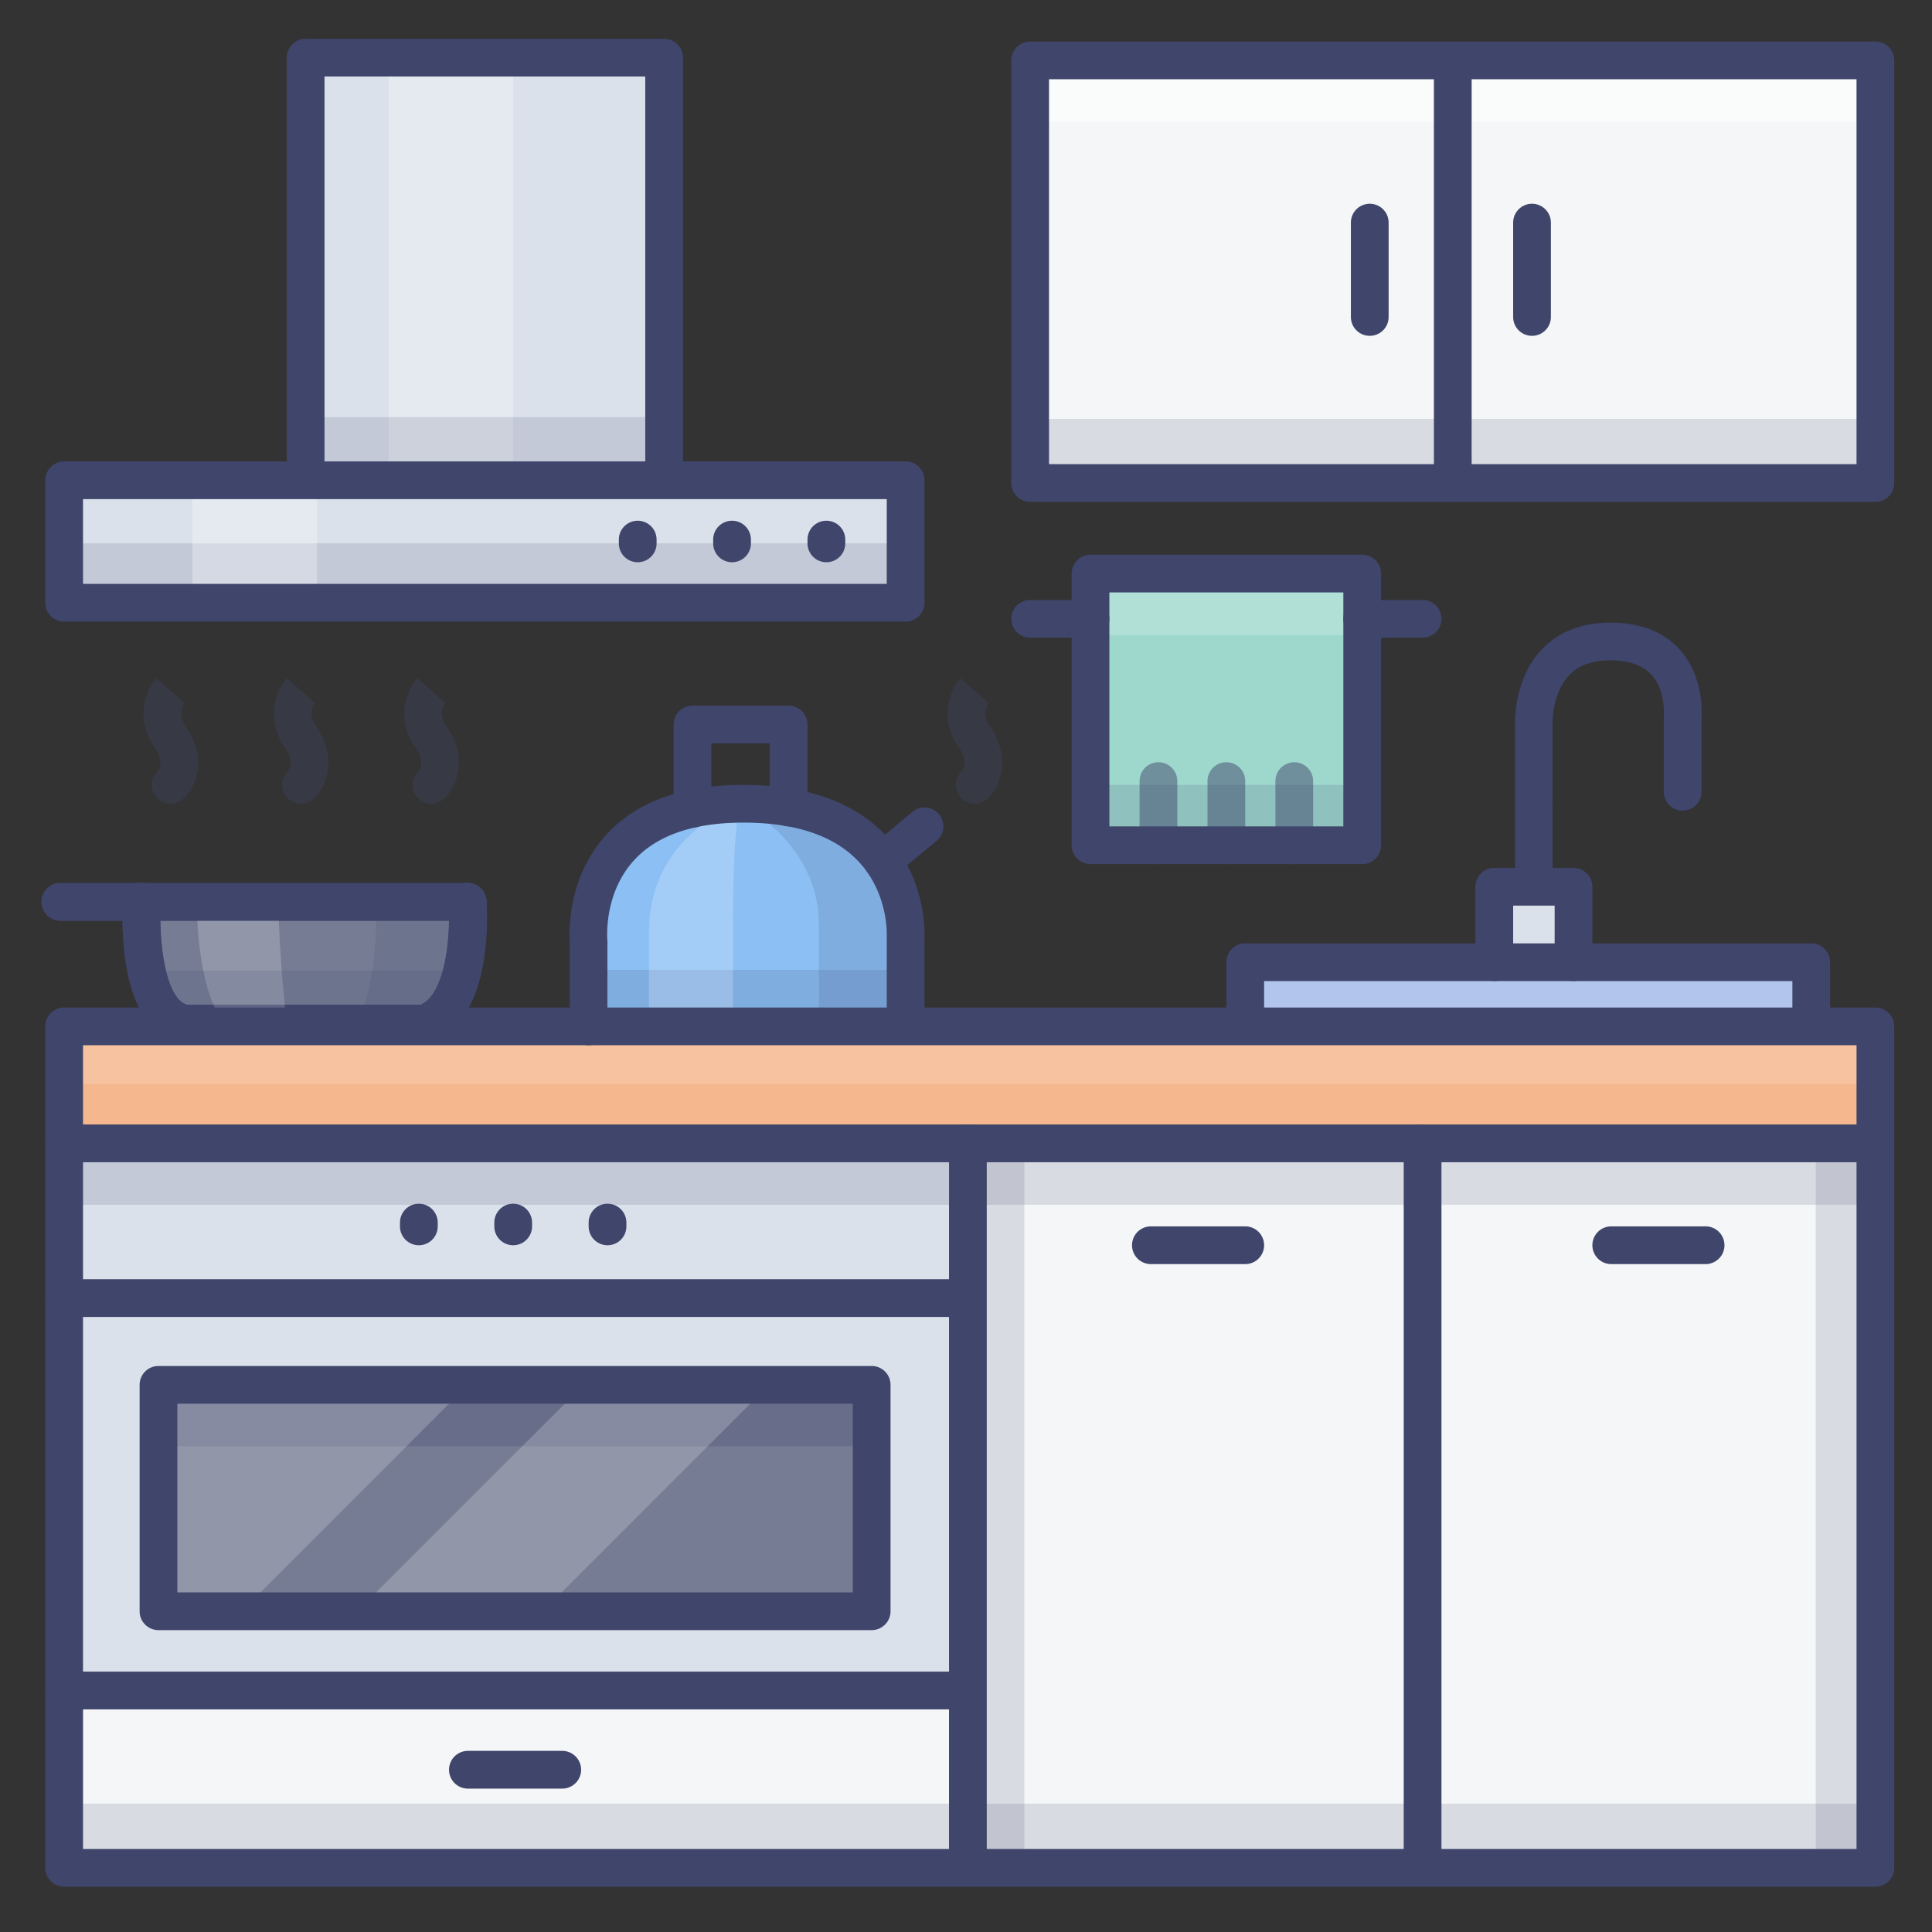
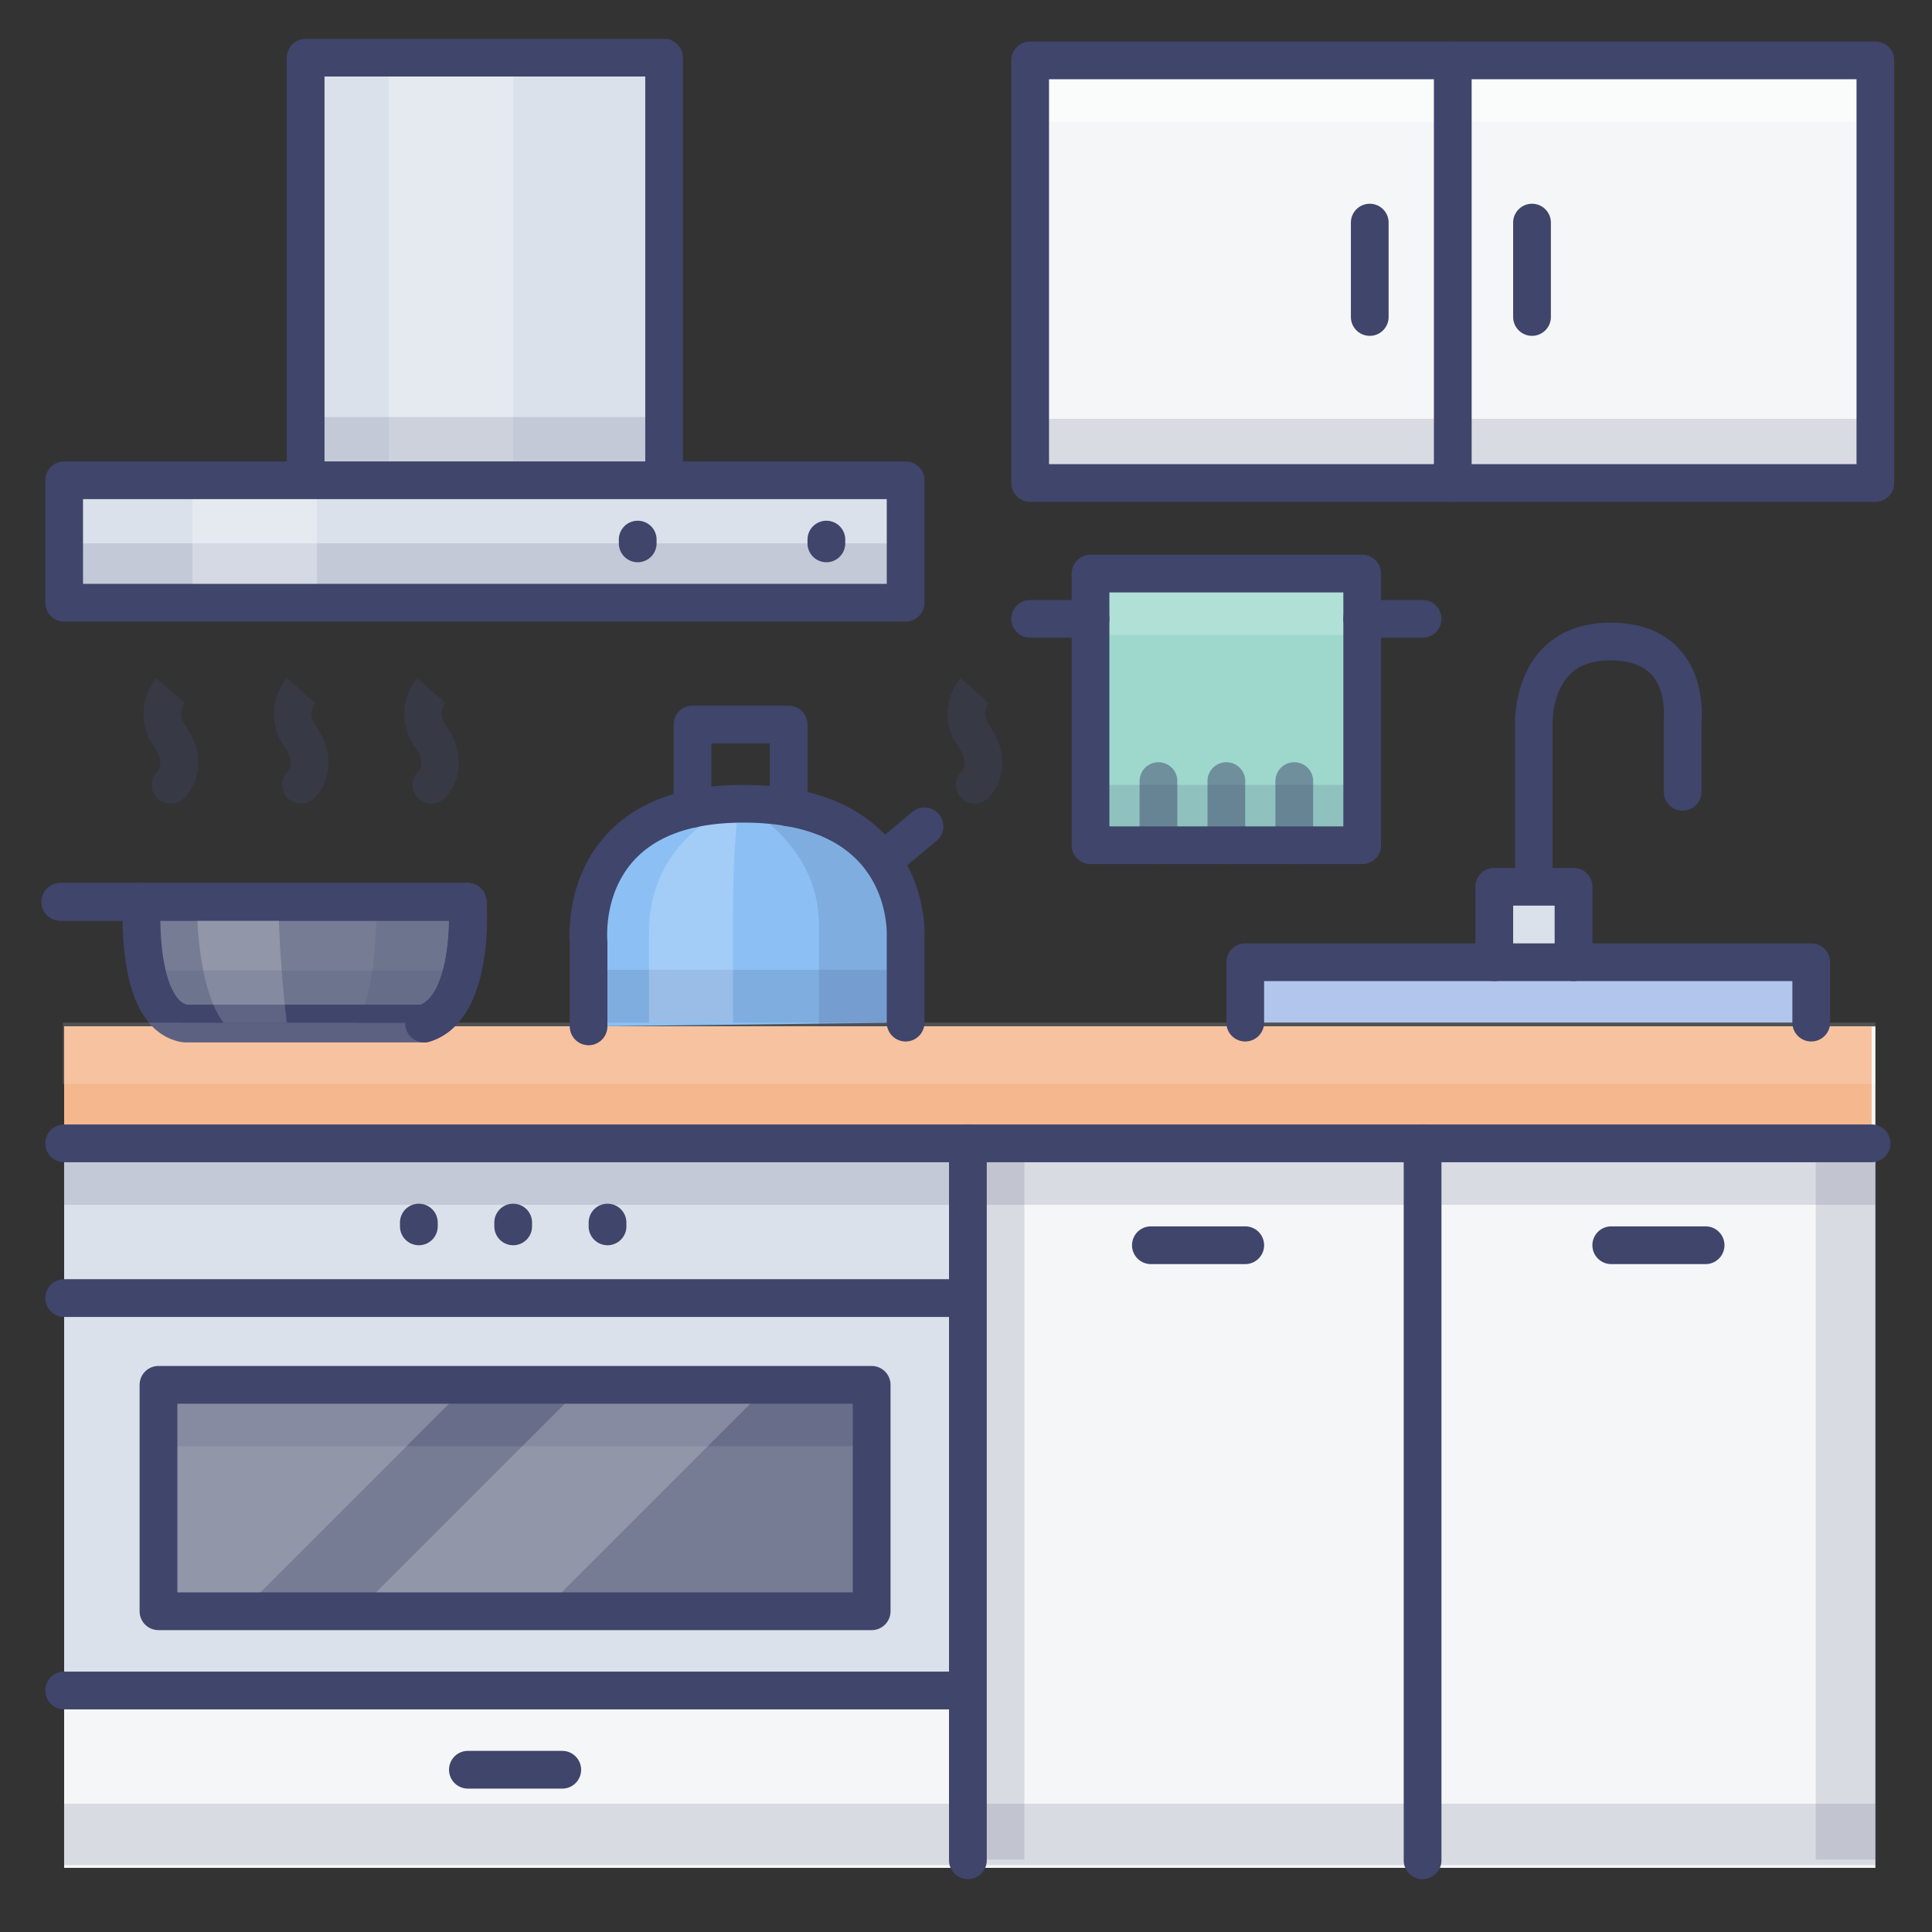
<svg xmlns="http://www.w3.org/2000/svg" viewBox="0 0 512 512">
  <rect x="0" y="0" width="512" height="512" fill="#333333" stroke="none" />
  <defs>
    <style>.cls-1{fill:#dae1ea;}.cls-2{opacity:0.15;}.cls-3{fill:#3f456b;}.cls-4{fill:#f5f6f7;}.cls-5{fill:#f4b78e;}.cls-6{opacity:0.3;}.cls-7{fill:#fff;}.cls-8{fill:#767c93;}.cls-9{fill:none;stroke:#3f456b;stroke-linecap:round;stroke-linejoin:round;stroke-width:10px;}.cls-10{opacity:0.5;}.cls-11{opacity:0.2;}.cls-12{opacity:0.25;}.cls-13{fill:#b2c6ed;}.cls-14{fill:#8cc0f4;}.cls-15{fill:#9ed8cd;}</style>
  </defs>
  <title />
  <g id="Colors">
    <rect class="cls-1" height="32.45" width="223" x="17" y="127.28" />
    <g class="cls-2">
      <rect class="cls-3" height="16.01" width="223" x="17" y="143.99" />
    </g>
    <rect class="cls-4" height="223" width="480" x="17" y="272" />
    <rect class="cls-1" height="160" width="240" x="17" y="335" />
    <rect class="cls-1" height="40" width="240" x="17" y="304" />
    <rect class="cls-4" height="46" width="240" x="17" y="449" />
    <rect class="cls-5" height="31" width="479" x="17" y="272" />
    <rect class="cls-4" height="112" width="224" x="273" y="16" />
    <rect class="cls-1" height="111.72" width="95" x="81" y="15.28" />
    <g class="cls-6">
      <rect class="cls-7" height="112" width="33" x="103" y="15" />
    </g>
    <g class="cls-6">
      <rect class="cls-7" height="33" width="33" x="51" y="127" />
    </g>
    <g class="cls-2">
      <rect class="cls-3" height="16.01" width="95" x="81" y="110.52" />
    </g>
    <g data-name="&lt;编组&gt;" id="_编组_">
      <path class="cls-8" d="M123.89,239s2.06,28-11.47,32.25H49.05C35.56,269,37.59,239,37.59,239Z" />
      <path class="cls-9" d="M123.89,239s2.06,28-11.47,32.25H49.05C35.56,269,37.59,239,37.59,239" />
      <polyline class="cls-9" points="16 239 37.59 239 123.89 239 123.93 239" />
    </g>
    <g class="cls-2">
      <rect class="cls-7" height="16.28" width="480.35" x="16.65" y="271" />
    </g>
    <g class="cls-2">
      <rect class="cls-3" height="16.28" width="480.35" x="16.65" y="303" />
    </g>
    <g class="cls-2">
      <rect class="cls-3" height="16.28" width="480.35" x="16.65" y="478" />
    </g>
    <g class="cls-2">
      <rect class="cls-3" height="16.28" width="224" x="273" y="111" />
    </g>
    <g class="cls-10">
      <rect class="cls-7" height="16.28" width="224" x="273" y="16" />
    </g>
    <g class="cls-2">
      <path class="cls-3" d="M99.64,238.75s1,21.75-5.22,32.5h19.9s9.61-5.75,9.61-32.25Z" />
    </g>
    <g class="cls-11">
      <path class="cls-7" d="M52.2,238.75s-.45,22.25,7,32.25H76s-2-16-2.23-32Z" />
    </g>
    <g class="cls-2">
      <path class="cls-3" d="M38.79,257.2h84s-3.12,14.05-12.46,14.05H49.05S41.34,271.4,38.79,257.2Z" />
    </g>
    <g class="cls-6">
      <path class="cls-3" d="M114.31,213a5,5,0,0,1-3.34-8.72c.27-.36,1.68-2.54-.89-6.17a14.9,14.9,0,0,1,.46-18.4l7.53,6.58.06-.07c-.67.84-2,3.11.12,6.12,6.42,9.08,2.24,17.09-.8,19.55A5,5,0,0,1,114.31,213Zm-3.15-8.89-.13.12Z" />
      <path class="cls-3" d="M258.31,213a5,5,0,0,1-3.34-8.72c.27-.36,1.68-2.54-.89-6.17a14.9,14.9,0,0,1,.46-18.4l7.53,6.58.06-.07c-.67.84-2,3.11.12,6.12,6.42,9.08,2.24,17.09-.8,19.55A5,5,0,0,1,258.31,213Zm-3.15-8.89-.13.12Z" />
      <path class="cls-3" d="M79.76,213a5,5,0,0,1-3.34-8.72c.27-.36,1.67-2.54-.89-6.17a14.87,14.87,0,0,1,.46-18.4l7.53,6.58.06-.07c-.67.84-2,3.11.11,6.12,6.43,9.09,2.24,17.1-.79,19.55A5,5,0,0,1,79.76,213Zm-3.15-8.89-.13.12Z" />
      <path class="cls-3" d="M45.2,213a5,5,0,0,1-3.34-8.72c.27-.36,1.68-2.54-.88-6.17a14.87,14.87,0,0,1,.46-18.4L49,186.29l.06-.07c-.68.84-2,3.11.11,6.12,6.43,9.09,2.24,17.09-.79,19.55A5,5,0,0,1,45.2,213Zm-3.14-8.89-.14.12Z" />
    </g>
    <rect class="cls-8" height="60" width="189" x="42" y="367" />
    <g class="cls-12">
      <rect class="cls-3" height="16.28" width="189.35" x="41.65" y="367" />
    </g>
    <g class="cls-2">
      <rect class="cls-3" height="16.28" transform="translate(661.47 134.81) rotate(90)" width="189.35" x="168.65" y="390" />
    </g>
    <g class="cls-2">
      <rect class="cls-3" height="16.28" transform="translate(887.47 -91.19) rotate(90)" width="189.35" x="394.65" y="390" />
    </g>
    <g class="cls-11">
      <polyline class="cls-7" points="124 367 64.5 426.5 42 426.5 42 367 124 367" />
    </g>
    <g class="cls-11">
      <polyline class="cls-7" points="154.67 367 94.83 426.83 144 426.83 204.08 366.75 154.67 366.75" />
    </g>
    <rect class="cls-1" height="20" width="21" x="396" y="235" />
    <polyline class="cls-13" points="330 271 330 255 480 255 480 271" />
    <path class="cls-14" d="M156,272V250s-4-37,41-37,43,35,43,35v23" />
    <g class="cls-2">
      <path class="cls-3" d="M196,213s21,10,21,32v27h24V247S240,211,196,213Z" />
    </g>
    <g class="cls-2">
      <rect class="cls-3" height="14" width="84" x="156" y="257" />
    </g>
    <g class="cls-11">
      <path class="cls-7" d="M196,213s-24,8-24,34v24h22.25V246S194,223,196,213Z" />
    </g>
    <rect class="cls-15" height="72" width="72" x="289" y="152" />
    <g class="cls-2">
      <rect class="cls-3" height="16.28" width="72" x="289" y="208" />
    </g>
    <g class="cls-11">
      <rect class="cls-7" height="16.28" width="72" x="289" y="152" />
    </g>
    <g class="cls-10">
      <path class="cls-3" d="M325,229a5,5,0,0,1-5-5V207a5,5,0,0,1,10,0v17A5,5,0,0,1,325,229Z" />
      <path class="cls-3" d="M307,229a5,5,0,0,1-5-5V207a5,5,0,0,1,10,0v17A5,5,0,0,1,307,229Z" />
      <path class="cls-3" d="M343,229a5,5,0,0,1-5-5V207a5,5,0,0,1,10,0v17A5,5,0,0,1,343,229Z" />
    </g>
  </g>
  <g id="Lines">
-     <path class="cls-3" d="M497,500H17a5,5,0,0,1-5-5V272a5,5,0,0,1,5-5H497a5,5,0,0,1,5,5V495A5,5,0,0,1,497,500ZM22,490H492V277H22Z" />
    <path class="cls-3" d="M497,133H273a5,5,0,0,1-5-5V16a5,5,0,0,1,5-5H497a5,5,0,0,1,5,5V128A5,5,0,0,1,497,133ZM278,123H492V21H278Z" />
    <path class="cls-3" d="M496,308H17a5,5,0,0,1,0-10H496a5,5,0,0,1,0,10Z" />
    <path class="cls-3" d="M256.5,498a5,5,0,0,1-5-5V303a5,5,0,0,1,10,0V493A5,5,0,0,1,256.5,498Z" />
    <path class="cls-3" d="M377,498a5,5,0,0,1-5-5V303a5,5,0,0,1,10,0V493A5,5,0,0,1,377,498Z" />
    <path class="cls-3" d="M385,133a5,5,0,0,1-5-5V16a5,5,0,0,1,10,0V128A5,5,0,0,1,385,133Z" />
    <path class="cls-3" d="M240,164.73H17a5,5,0,0,1-5-5V127.28a5,5,0,0,1,5-5H240a5,5,0,0,1,5,5v32.45A5,5,0,0,1,240,164.73Zm-218-10H235V132.28H22Z" />
    <path class="cls-3" d="M176,132a5,5,0,0,1-5-5V20.28H86V127a5,5,0,0,1-10,0V15.28a5,5,0,0,1,5-5h95a5,5,0,0,1,5,5V127A5,5,0,0,1,176,132Z" />
    <path class="cls-3" d="M330,335H305a5,5,0,0,1,0-10h25a5,5,0,0,1,0,10Z" />
    <path class="cls-3" d="M149,474H124a5,5,0,0,1,0-10h25a5,5,0,0,1,0,10Z" />
    <path class="cls-3" d="M231,432H42a5,5,0,0,1-5-5V367a5,5,0,0,1,5-5H231a5,5,0,0,1,5,5v60A5,5,0,0,1,231,432ZM47,422H226V372H47Z" />
    <path class="cls-3" d="M452,335H427a5,5,0,0,1,0-10h25a5,5,0,0,1,0,10Z" />
    <path class="cls-3" d="M406,89a5,5,0,0,1-5-5V59a5,5,0,0,1,10,0V84A5,5,0,0,1,406,89Z" />
    <path class="cls-3" d="M363,89a5,5,0,0,1-5-5V59a5,5,0,0,1,10,0V84A5,5,0,0,1,363,89Z" />
    <path class="cls-3" d="M219,149a5,5,0,0,1-5-5v-1a5,5,0,0,1,10,0v1A5,5,0,0,1,219,149Z" />
-     <path class="cls-3" d="M194,149a5,5,0,0,1-5-5v-1a5,5,0,0,1,10,0v1A5,5,0,0,1,194,149Z" />
    <path class="cls-3" d="M169,149a5,5,0,0,1-5-5v-1a5,5,0,0,1,10,0v1A5,5,0,0,1,169,149Z" />
    <path class="cls-3" d="M161,330a5,5,0,0,1-5-5v-1a5,5,0,0,1,10,0v1A5,5,0,0,1,161,330Z" />
    <path class="cls-3" d="M136,330a5,5,0,0,1-5-5v-1a5,5,0,0,1,10,0v1A5,5,0,0,1,136,330Z" />
    <path class="cls-3" d="M111,330a5,5,0,0,1-5-5v-1a5,5,0,0,1,10,0v1A5,5,0,0,1,111,330Z" />
-     <path class="cls-3" d="M49.06,276.25a4.73,4.73,0,0,1-.83-.07c-17.46-2.91-15.87-34-15.63-37.52a5,5,0,1,1,10,.68c-.58,8.88,1,25.92,7.31,27a5,5,0,0,1-.82,9.93Z" />
    <path class="cls-3" d="M112.42,276.25a5,5,0,0,1-1.5-9.77c7.37-2.31,8.56-19.27,8-27.11a5,5,0,1,1,10-.74c.24,3.27,1.87,32.11-15,37.39A4.93,4.93,0,0,1,112.42,276.25Z" />
    <path class="cls-3" d="M123.93,244H16a5,5,0,0,1,0-10H123.93a5,5,0,0,1,0,10Z" />
    <path class="cls-3" d="M256,349H17a5,5,0,0,1,0-10H256a5,5,0,0,1,0,10Z" />
    <path class="cls-3" d="M256,453H17a5,5,0,0,1,0-10H256a5,5,0,0,1,0,10Z" />
    <path class="cls-3" d="M406.5,239a5,5,0,0,1-5-5V192.41c-.06-1.56-.17-12.65,7.08-20.31,4.47-4.7,10.6-7.09,18.23-7.09,7.94,0,14.14,2.43,18.42,7.23,6.28,7,5.85,16.73,5.69,18.7v18.89a5,5,0,0,1-10,0V190.72a5.63,5.63,0,0,1,0-.58s.68-7-3.23-11.28c-2.3-2.56-6-3.85-10.91-3.85s-8.4,1.29-10.93,3.93c-4.7,4.91-4.39,13-4.39,13.13s0,.17,0,.24V234A5,5,0,0,1,406.5,239Z" />
    <path class="cls-3" d="M480,276a5,5,0,0,1-5-5V260H335v11a5,5,0,0,1-10,0V255a5,5,0,0,1,5-5H480a5,5,0,0,1,5,5v16A5,5,0,0,1,480,276Z" />
    <path class="cls-3" d="M417,260a5,5,0,0,1-5-5V240H401v15a5,5,0,0,1-10,0V235a5,5,0,0,1,5-5h21a5,5,0,0,1,5,5v20A5,5,0,0,1,417,260Z" />
    <path class="cls-3" d="M156,277a5,5,0,0,1-5-5V250.22c-.2-2.4-.93-17.2,9.45-28.76,8-8.93,20.31-13.46,36.55-13.46,16.66,0,29.37,4.52,37.79,13.43,10.43,11,10.28,24.86,10.21,26.68V271a5,5,0,0,1-10,0V248a2.81,2.81,0,0,1,0-.29c0-.08.42-11.12-7.58-19.51C221,221.43,210.73,218,197,218c-13.28,0-23.07,3.41-29.11,10.14-8.14,9.06-6.93,21.2-6.92,21.32a4.89,4.89,0,0,1,0,.54v22A5,5,0,0,1,156,277Z" />
    <path class="cls-3" d="M233.9,233.22a5,5,0,0,1-3.19-8.84l11.09-9.23a5,5,0,0,1,6.4,7.7l-11.1,9.22A5,5,0,0,1,233.9,233.22Z" />
    <path class="cls-3" d="M183.52,219.32a5,5,0,0,1-5-5V192a5,5,0,0,1,5-5H209a5,5,0,0,1,5,5v22a5,5,0,1,1-10,0V197H188.52v17.32A5,5,0,0,1,183.52,219.32Z" />
    <path class="cls-3" d="M289,169H273a5,5,0,0,1,0-10h16a5,5,0,0,1,0,10Z" />
    <path class="cls-3" d="M377,169H361a5,5,0,0,1,0-10h16a5,5,0,0,1,0,10Z" />
    <path class="cls-3" d="M361,229H289a5,5,0,0,1-5-5V152a5,5,0,0,1,5-5h72a5,5,0,0,1,5,5v72A5,5,0,0,1,361,229Zm-67-10h62V157H294Z" />
  </g>
</svg>